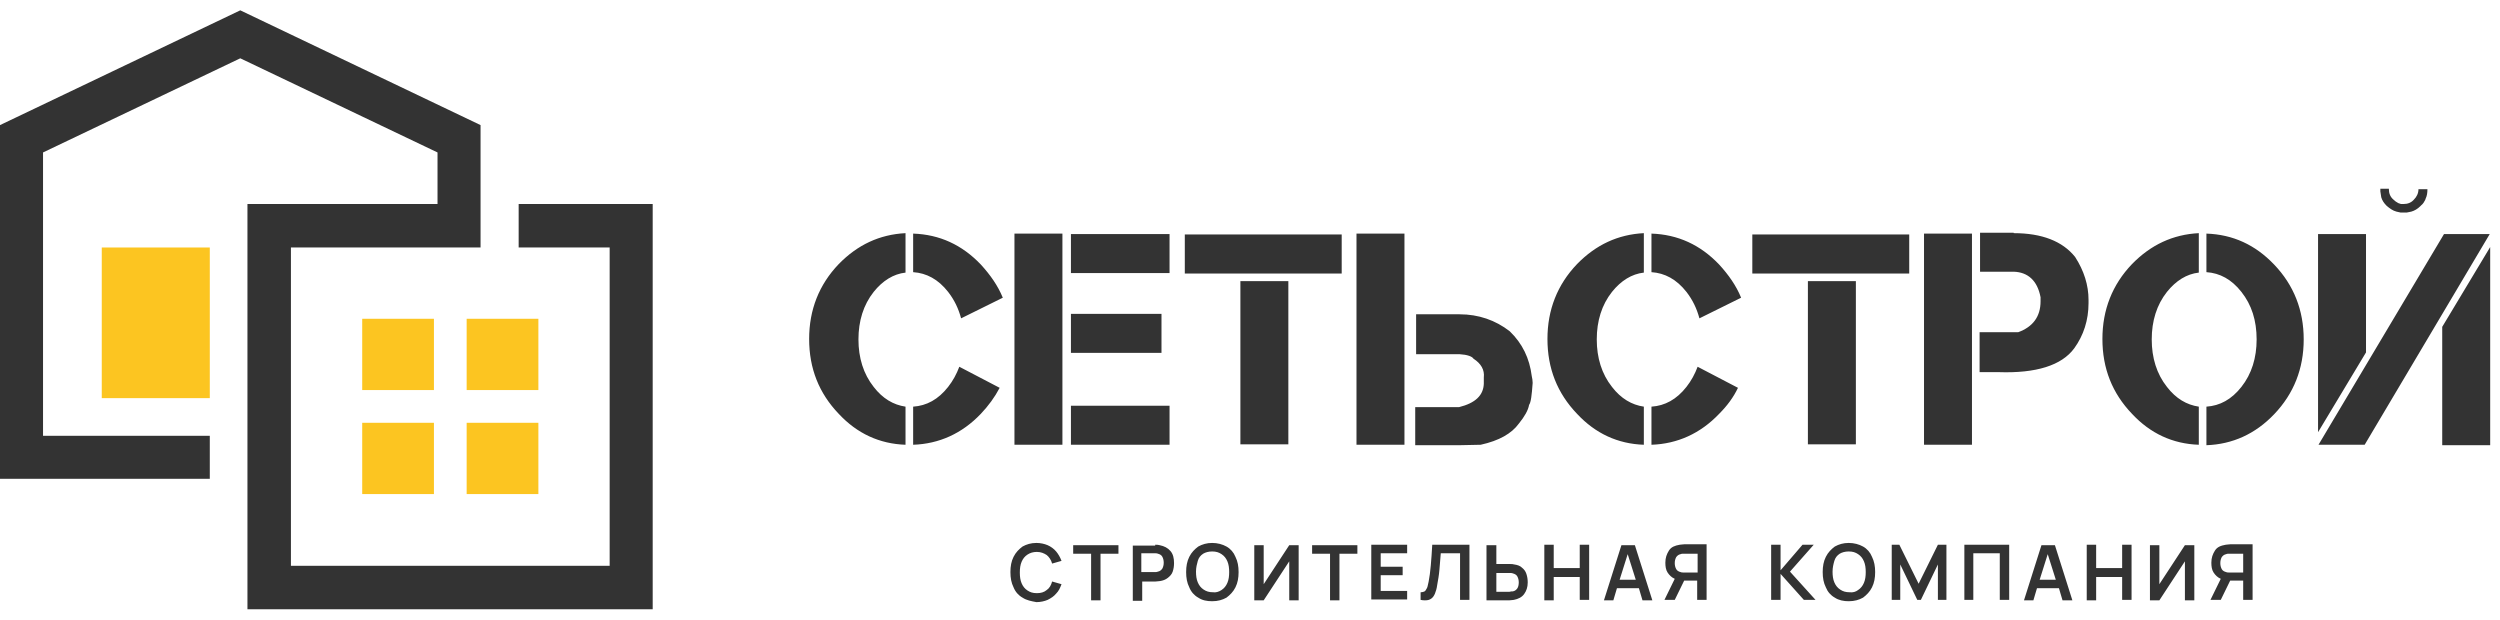
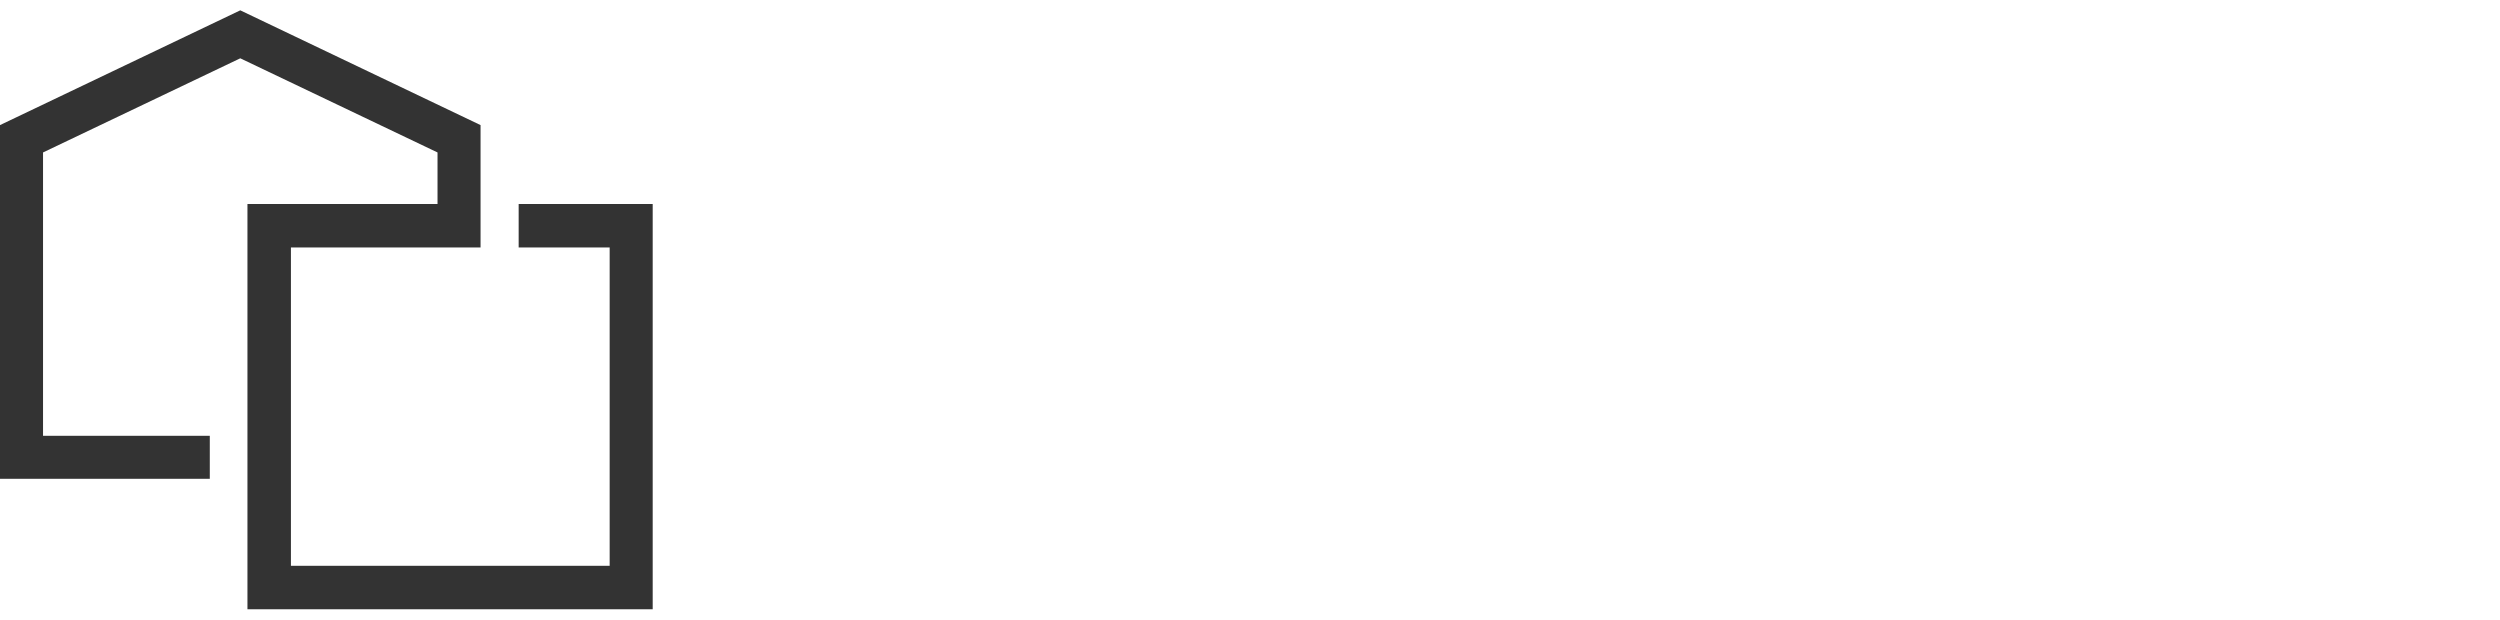
<svg xmlns="http://www.w3.org/2000/svg" width="581" height="144" viewBox="0 0 581 144" fill="none">
  <path d="M151.686 141.6H57.507V47.411H101.68V35.429L55.84 13.549L10.001 35.429V101.278H48.756V111.281H0V29.073L55.84 2.4L111.681 29.073V57.518H67.613V131.494H141.685V57.518H120.536V47.411H151.686V141.6Z" fill="#333333" />
-   <path d="M100.846 74.084H84.178V90.65H100.846V74.084ZM125.12 74.084H108.451V90.65H125.12V74.084ZM100.846 98.256H84.178V114.822H100.846V98.256ZM125.12 98.256H108.451V114.822H125.12V98.256ZM48.756 57.518H23.649V92.526H48.756V57.518Z" fill="#FCC521" />
-   <path d="M210.444 63.353C207.63 63.666 205.13 65.229 203.047 67.833C200.651 70.855 199.504 74.606 199.504 78.878C199.504 83.149 200.651 86.9 203.047 89.922C205.13 92.631 207.63 94.09 210.444 94.507V103.363C204.401 103.154 199.192 100.758 194.921 96.173C190.337 91.381 188.045 85.65 188.045 78.773C188.045 72.001 190.337 66.166 194.921 61.373C199.296 56.893 204.401 54.497 210.444 54.184V63.353ZM220.341 67.833C218.049 64.916 215.34 63.457 212.215 63.249V54.288C218.361 54.497 223.57 56.893 227.946 61.478C230.134 63.874 231.905 66.375 233.051 69.188L223.362 73.981C222.737 71.688 221.799 69.709 220.341 67.833ZM227.946 96.173C223.57 100.758 218.257 103.154 212.215 103.363V94.507C215.34 94.298 218.049 92.839 220.341 89.922C221.487 88.463 222.32 86.9 222.945 85.233L232.321 90.13C231.175 92.318 229.717 94.298 227.946 96.173ZM246.906 103.362H235.759V54.288H246.906V103.362ZM271.804 54.393V63.457H248.886V54.393H271.804ZM269.93 72.939V82.003H248.886V72.939H269.93ZM271.804 94.298V103.362H248.886V94.298H271.804ZM311.81 54.497V63.561H275.349V54.497H311.81ZM299.412 103.258H288.267V65.333H299.412V103.258ZM326.397 103.363H315.248V54.288H326.397V103.363ZM350.879 77.002C353.794 79.815 355.463 83.254 355.982 87.421C356.086 87.838 356.19 88.463 356.19 88.984C355.982 91.901 355.775 93.569 355.359 94.09C355.148 95.34 354.317 96.799 352.963 98.466C351.294 100.758 348.379 102.425 344.107 103.363L339.107 103.467H328.897V94.611H339.107C342.857 93.673 344.73 91.901 344.837 89.193V87.734C345.045 85.963 344.211 84.504 342.438 83.358C342.126 82.837 340.98 82.42 339.211 82.316H329.105V73.043H339.211C343.584 73.043 347.545 74.397 350.879 77.002ZM382.029 63.353C379.214 63.666 376.715 65.229 374.63 67.833C372.234 70.855 371.088 74.606 371.088 78.878C371.088 83.149 372.234 86.9 374.63 89.922C376.715 92.631 379.214 94.09 382.029 94.507V103.363C375.984 103.154 370.777 100.758 366.504 96.173C361.92 91.381 359.628 85.65 359.628 78.773C359.628 72.001 361.92 66.166 366.504 61.373C370.881 56.893 375.984 54.497 382.029 54.184V63.353ZM391.925 67.833C389.632 64.916 386.925 63.457 383.799 63.249V54.288C389.944 54.497 395.155 56.893 399.531 61.478C401.719 63.874 403.489 66.375 404.635 69.188L394.947 73.981C394.32 71.688 393.382 69.709 391.925 67.833ZM399.531 96.173C395.155 100.758 389.84 103.154 383.799 103.363V94.507C386.925 94.298 389.632 92.839 391.925 89.922C393.071 88.463 393.905 86.9 394.528 85.233L403.904 90.13C402.865 92.318 401.404 94.298 399.531 96.173ZM443.703 54.497V63.561H407.238V54.497H443.703ZM431.305 103.258H420.156V65.333H431.305V103.258ZM458.286 103.363H447.141V54.288H458.286V103.363ZM467.977 54.184C474.538 54.184 479.33 56.06 482.249 59.706C484.333 62.936 485.375 66.27 485.375 69.709V70.438C485.375 74.397 484.229 77.94 482.041 80.961C479.122 84.921 473.185 86.796 464.435 86.484H460.059V77.21H469.019C472.457 75.96 474.227 73.564 474.227 70.021V69.084C473.496 65.229 471.311 63.249 467.977 63.145H460.163V54.08H467.977V54.184ZM511.003 63.353C508.188 63.666 505.689 65.229 503.604 67.833C501.208 70.855 500.062 74.606 500.062 78.878C500.062 83.149 501.208 86.9 503.604 89.922C505.689 92.631 508.188 94.09 511.003 94.507V103.363C504.961 103.154 499.751 100.758 495.478 96.173C490.894 91.381 488.602 85.65 488.602 78.773C488.602 72.001 490.894 66.166 495.478 61.373C499.855 56.893 504.961 54.497 511.003 54.184V63.353ZM512.772 94.507C515.899 94.298 518.607 92.839 520.899 89.922C523.294 86.9 524.44 83.149 524.44 78.878C524.44 74.502 523.294 70.855 520.899 67.833C518.607 64.916 515.899 63.457 512.772 63.249V54.288C518.921 54.497 524.129 56.893 528.505 61.478C533.089 66.27 535.381 72.105 535.381 78.878C535.381 85.65 533.089 91.485 528.505 96.278C524.129 100.862 518.814 103.258 512.772 103.467V94.507ZM549.861 81.899L538.715 100.445V54.392H549.861V81.899ZM538.819 103.362L567.989 54.392H578.615L549.549 103.362H538.819ZM555.175 43.973C555.175 44.911 555.487 45.745 556.217 46.37C556.529 46.682 556.947 46.995 557.363 47.203L557.987 47.411H558.613C559.551 47.411 560.383 47.099 561.009 46.37C561.635 45.745 562.051 44.911 562.051 43.973H564.135C564.135 44.807 564.031 45.536 563.717 46.161L563.613 46.474C563.405 46.891 563.093 47.411 562.675 47.724L562.467 47.933C561.843 48.558 561.113 48.974 560.383 49.183L559.343 49.391H557.883L556.947 49.183C556.113 48.974 555.383 48.453 554.655 47.828C554.029 47.203 553.613 46.578 553.403 45.849L553.195 44.494V43.869H555.175V43.973ZM567.573 75.96L578.719 57.414V103.467H567.573V75.96ZM237.634 138.892C236.696 138.371 235.967 137.537 235.55 136.495C235.029 135.453 234.821 134.307 234.821 132.953C234.821 131.598 235.029 130.452 235.55 129.41C236.071 128.368 236.8 127.639 237.634 127.014C238.571 126.493 239.613 126.18 240.863 126.18C241.801 126.18 242.739 126.389 243.468 126.701C244.197 127.014 244.926 127.535 245.447 128.16C245.968 128.785 246.385 129.514 246.698 130.348L244.51 130.973C244.301 130.14 243.78 129.41 243.26 128.993C242.634 128.577 241.905 128.264 240.968 128.264C240.134 128.264 239.405 128.473 238.78 128.889C238.155 129.306 237.738 129.827 237.425 130.556C237.113 131.286 237.009 132.119 237.009 133.057C237.009 133.995 237.113 134.828 237.425 135.557C237.738 136.287 238.155 136.808 238.78 137.225C239.405 137.641 240.03 137.85 240.968 137.85C241.905 137.85 242.634 137.641 243.26 137.12C243.885 136.704 244.301 135.974 244.51 135.141L246.698 135.766C246.385 136.6 246.072 137.329 245.447 137.954C244.926 138.579 244.301 138.996 243.468 139.413C242.739 139.725 241.801 139.934 240.863 139.934C239.717 139.725 238.571 139.517 237.634 138.892ZM253.574 128.681H249.407V126.701H259.928V128.681H255.761V139.517H253.574V128.681ZM268.47 126.597C268.888 126.597 269.2 126.597 269.512 126.701C270.554 126.909 271.388 127.326 272.012 128.056C272.638 128.785 272.846 129.723 272.846 130.869C272.846 131.598 272.742 132.223 272.534 132.848C272.326 133.474 271.908 133.89 271.388 134.307C270.866 134.724 270.242 134.932 269.616 135.036C269.304 135.036 268.992 135.141 268.574 135.141H265.45V139.621H263.262V126.805H268.47V126.597ZM269.096 132.848C269.616 132.744 269.93 132.432 270.138 132.119C270.346 131.702 270.45 131.286 270.45 130.765C270.45 130.244 270.346 129.827 270.138 129.41C269.93 128.993 269.512 128.785 269.096 128.681C268.888 128.577 268.574 128.577 268.262 128.577H265.241V132.953H268.262C268.681 132.953 268.888 132.953 269.096 132.848ZM278.472 138.892C277.534 138.371 276.804 137.537 276.388 136.495C275.868 135.453 275.658 134.307 275.658 132.953C275.658 131.598 275.868 130.452 276.388 129.41C276.908 128.368 277.638 127.639 278.472 127.014C279.41 126.493 280.452 126.18 281.702 126.18C282.952 126.18 284.098 126.493 285.034 127.014C285.972 127.535 286.702 128.368 287.118 129.41C287.64 130.452 287.848 131.598 287.848 132.953C287.848 134.307 287.64 135.453 287.118 136.495C286.598 137.537 285.868 138.266 285.034 138.892C284.098 139.413 283.056 139.725 281.702 139.725C280.452 139.725 279.41 139.517 278.472 138.892ZM283.888 137.12C284.514 136.704 284.93 136.183 285.244 135.453C285.556 134.724 285.66 133.89 285.66 132.953C285.66 132.015 285.556 131.181 285.244 130.452C284.93 129.723 284.514 129.202 283.888 128.785C283.264 128.368 282.638 128.16 281.702 128.16C280.868 128.16 280.138 128.368 279.618 128.681C278.992 129.098 278.576 129.619 278.368 130.348C278.16 131.077 277.95 131.911 277.95 132.849C277.95 133.786 278.054 134.62 278.368 135.349C278.68 136.078 279.096 136.6 279.722 137.016C280.346 137.433 280.972 137.641 281.91 137.641C282.534 137.746 283.264 137.537 283.888 137.12ZM301.808 139.517H299.62V130.452L293.682 139.517H291.494V126.701H293.682V135.766L299.62 126.701H301.808V139.517ZM309.1 128.681H304.934V126.701H315.456V128.681H311.288V139.517H309.1V128.681ZM318.687 126.597H327.02V128.577H320.875V131.702H325.978V133.682H320.875V137.329H327.02V139.308H318.687V126.597ZM330.251 137.641C330.562 137.641 330.874 137.537 331.082 137.433C331.293 137.329 331.397 137.016 331.604 136.704C331.812 136.391 331.812 135.87 332.02 135.141C332.439 133.057 332.647 130.14 332.854 126.597H341.5V139.413H339.315V128.577H334.835C334.731 129.931 334.627 131.181 334.52 132.432C334.416 133.682 334.208 134.828 334 135.974C333.896 136.808 333.689 137.433 333.481 137.954C333.27 138.475 332.958 138.892 332.647 139.1C332.228 139.413 331.812 139.517 331.189 139.517C330.874 139.517 330.562 139.517 330.147 139.413V137.641H330.251ZM347.752 126.597V131.077H350.879C351.294 131.077 351.606 131.077 351.918 131.181C352.648 131.286 353.275 131.494 353.69 131.911C354.21 132.328 354.525 132.744 354.733 133.369C354.94 133.994 355.044 134.62 355.044 135.349C355.044 136.495 354.733 137.329 354.21 138.058C353.69 138.787 352.856 139.204 351.814 139.413C351.502 139.413 351.191 139.517 350.772 139.517H345.46V126.701H347.752V126.597ZM351.606 137.433C352.129 137.329 352.44 137.016 352.648 136.704C352.856 136.391 352.96 135.87 352.96 135.349C352.96 134.828 352.856 134.411 352.648 133.994C352.44 133.578 352.022 133.369 351.606 133.265C351.398 133.161 351.087 133.161 350.772 133.161H347.752V137.537H350.772C351.087 137.433 351.398 137.433 351.606 137.433ZM358.901 126.597H361.086V132.015H367.131V126.597H369.319V139.413H367.131V134.099H361.086V139.517H358.901V126.597ZM381.714 139.517L380.88 136.704H375.776L374.942 139.517H372.754L376.819 126.701H379.945L384.006 139.517H381.714ZM376.403 134.724H380.153L378.276 128.785L376.403 134.724ZM396.612 126.597V139.413H394.424V134.932H391.402L389.214 139.413H386.818L389.214 134.516C388.486 134.203 387.964 133.682 387.548 133.057C387.133 132.432 387.029 131.598 387.029 130.765C387.029 129.618 387.34 128.785 387.86 127.952C388.383 127.118 389.214 126.805 390.36 126.597C390.675 126.597 390.986 126.493 391.402 126.493H396.612V126.597ZM394.528 128.681H391.402C391.09 128.681 390.779 128.681 390.571 128.785C390.048 128.889 389.736 129.202 389.529 129.514C389.321 129.931 389.214 130.348 389.214 130.869C389.214 131.39 389.321 131.806 389.529 132.223C389.736 132.64 390.152 132.849 390.571 132.953C390.779 133.057 391.09 133.057 391.402 133.057H394.528V128.681ZM411.615 126.597H413.803V132.536L418.906 126.597H421.51L415.991 132.848L421.929 139.413H419.218L413.803 133.369V139.413H411.615V126.597ZM426.409 138.892C425.471 138.371 424.74 137.537 424.325 136.495C423.802 135.453 423.594 134.307 423.594 132.953C423.594 131.598 423.802 130.452 424.325 129.41C424.844 128.368 425.575 127.639 426.409 127.014C427.344 126.493 428.386 126.18 429.636 126.18C430.886 126.18 432.032 126.493 432.97 127.014C433.908 127.535 434.639 128.368 435.054 129.41C435.574 130.452 435.785 131.598 435.785 132.953C435.785 134.307 435.574 135.453 435.054 136.495C434.535 137.537 433.804 138.266 432.97 138.892C432.032 139.413 430.99 139.725 429.636 139.725C428.49 139.725 427.344 139.517 426.409 138.892ZM431.824 137.12C432.451 136.704 432.866 136.183 433.178 135.453C433.493 134.724 433.597 133.89 433.597 132.953C433.597 132.015 433.493 131.181 433.178 130.452C432.866 129.723 432.451 129.202 431.824 128.785C431.201 128.368 430.574 128.16 429.636 128.16C428.805 128.16 428.074 128.368 427.555 128.681C426.928 129.098 426.513 129.619 426.302 130.348C426.094 131.077 425.886 131.911 425.886 132.849C425.886 133.786 425.99 134.62 426.302 135.349C426.617 136.078 427.032 136.6 427.659 137.016C428.282 137.433 428.909 137.641 429.844 137.641C430.574 137.746 431.305 137.537 431.824 137.12ZM439.431 126.597H441.408L445.888 135.662L450.368 126.597H452.349V139.413H450.368V131.181L446.411 139.413H445.576L441.619 131.181V139.413H439.638V126.597H439.431ZM456.517 126.597H466.935V139.413H464.747V128.577H458.598V139.413H456.517V126.597ZM479.33 139.517L478.499 136.704H473.392L472.558 139.517H470.373L474.435 126.701H477.561L481.622 139.517H479.33ZM474.019 134.724H477.769L475.892 128.785L474.019 134.724ZM484.956 126.597H487.145V132.015H493.186V126.597H495.374V139.413H493.186V134.099H487.145V139.517H484.956V126.597ZM509.961 139.517H507.773V130.452L501.835 139.517H499.647V126.701H501.835V135.766L507.773 126.701H509.961V139.517ZM523.502 126.597V139.413H521.317V134.932H518.295L516.107 139.413H513.711L516.107 134.516C515.376 134.203 514.857 133.682 514.441 133.057C514.022 132.432 513.919 131.598 513.919 130.765C513.919 129.618 514.23 128.785 514.753 127.952C515.272 127.118 516.107 126.805 517.253 126.597C517.564 126.597 517.879 126.493 518.295 126.493H523.502V126.597ZM521.317 128.681H518.191C517.879 128.681 517.564 128.681 517.357 128.785C516.837 128.889 516.522 129.202 516.314 129.514C516.107 129.931 516.003 130.348 516.003 130.869C516.003 131.39 516.107 131.806 516.314 132.223C516.522 132.64 516.941 132.849 517.357 132.953C517.564 133.057 517.879 133.057 518.191 133.057H521.317V128.681Z" fill="#333333" />
</svg>